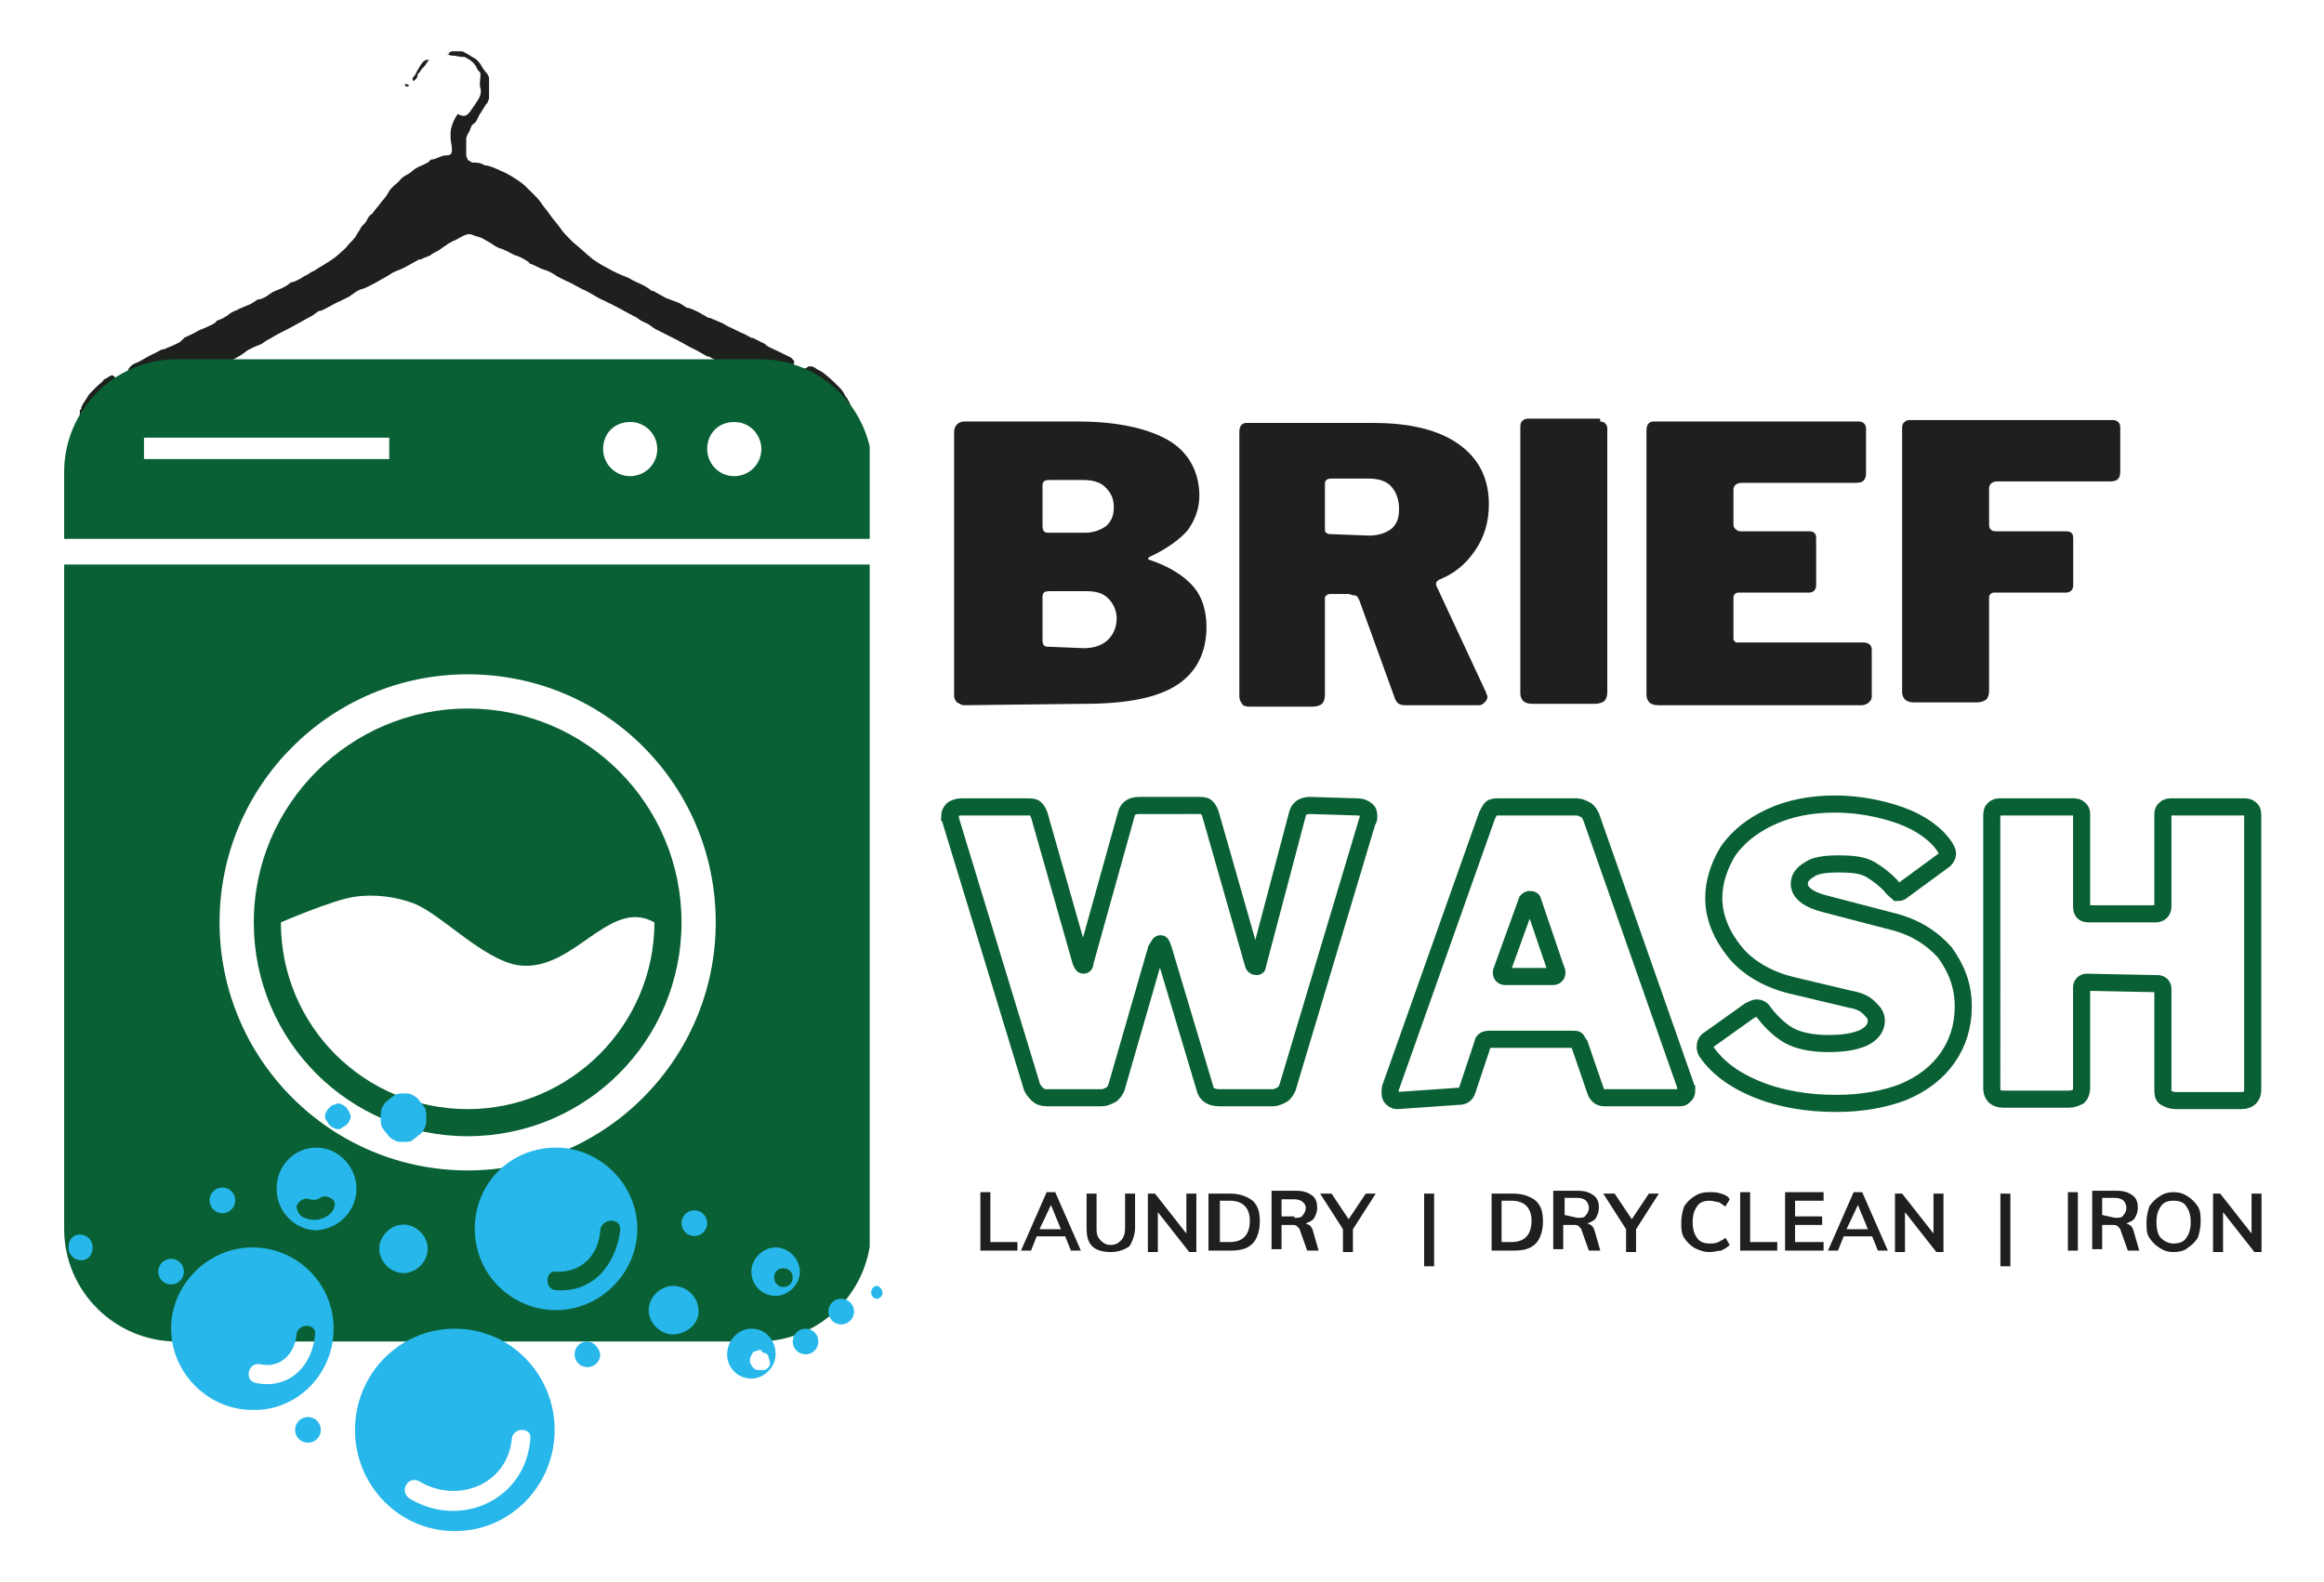
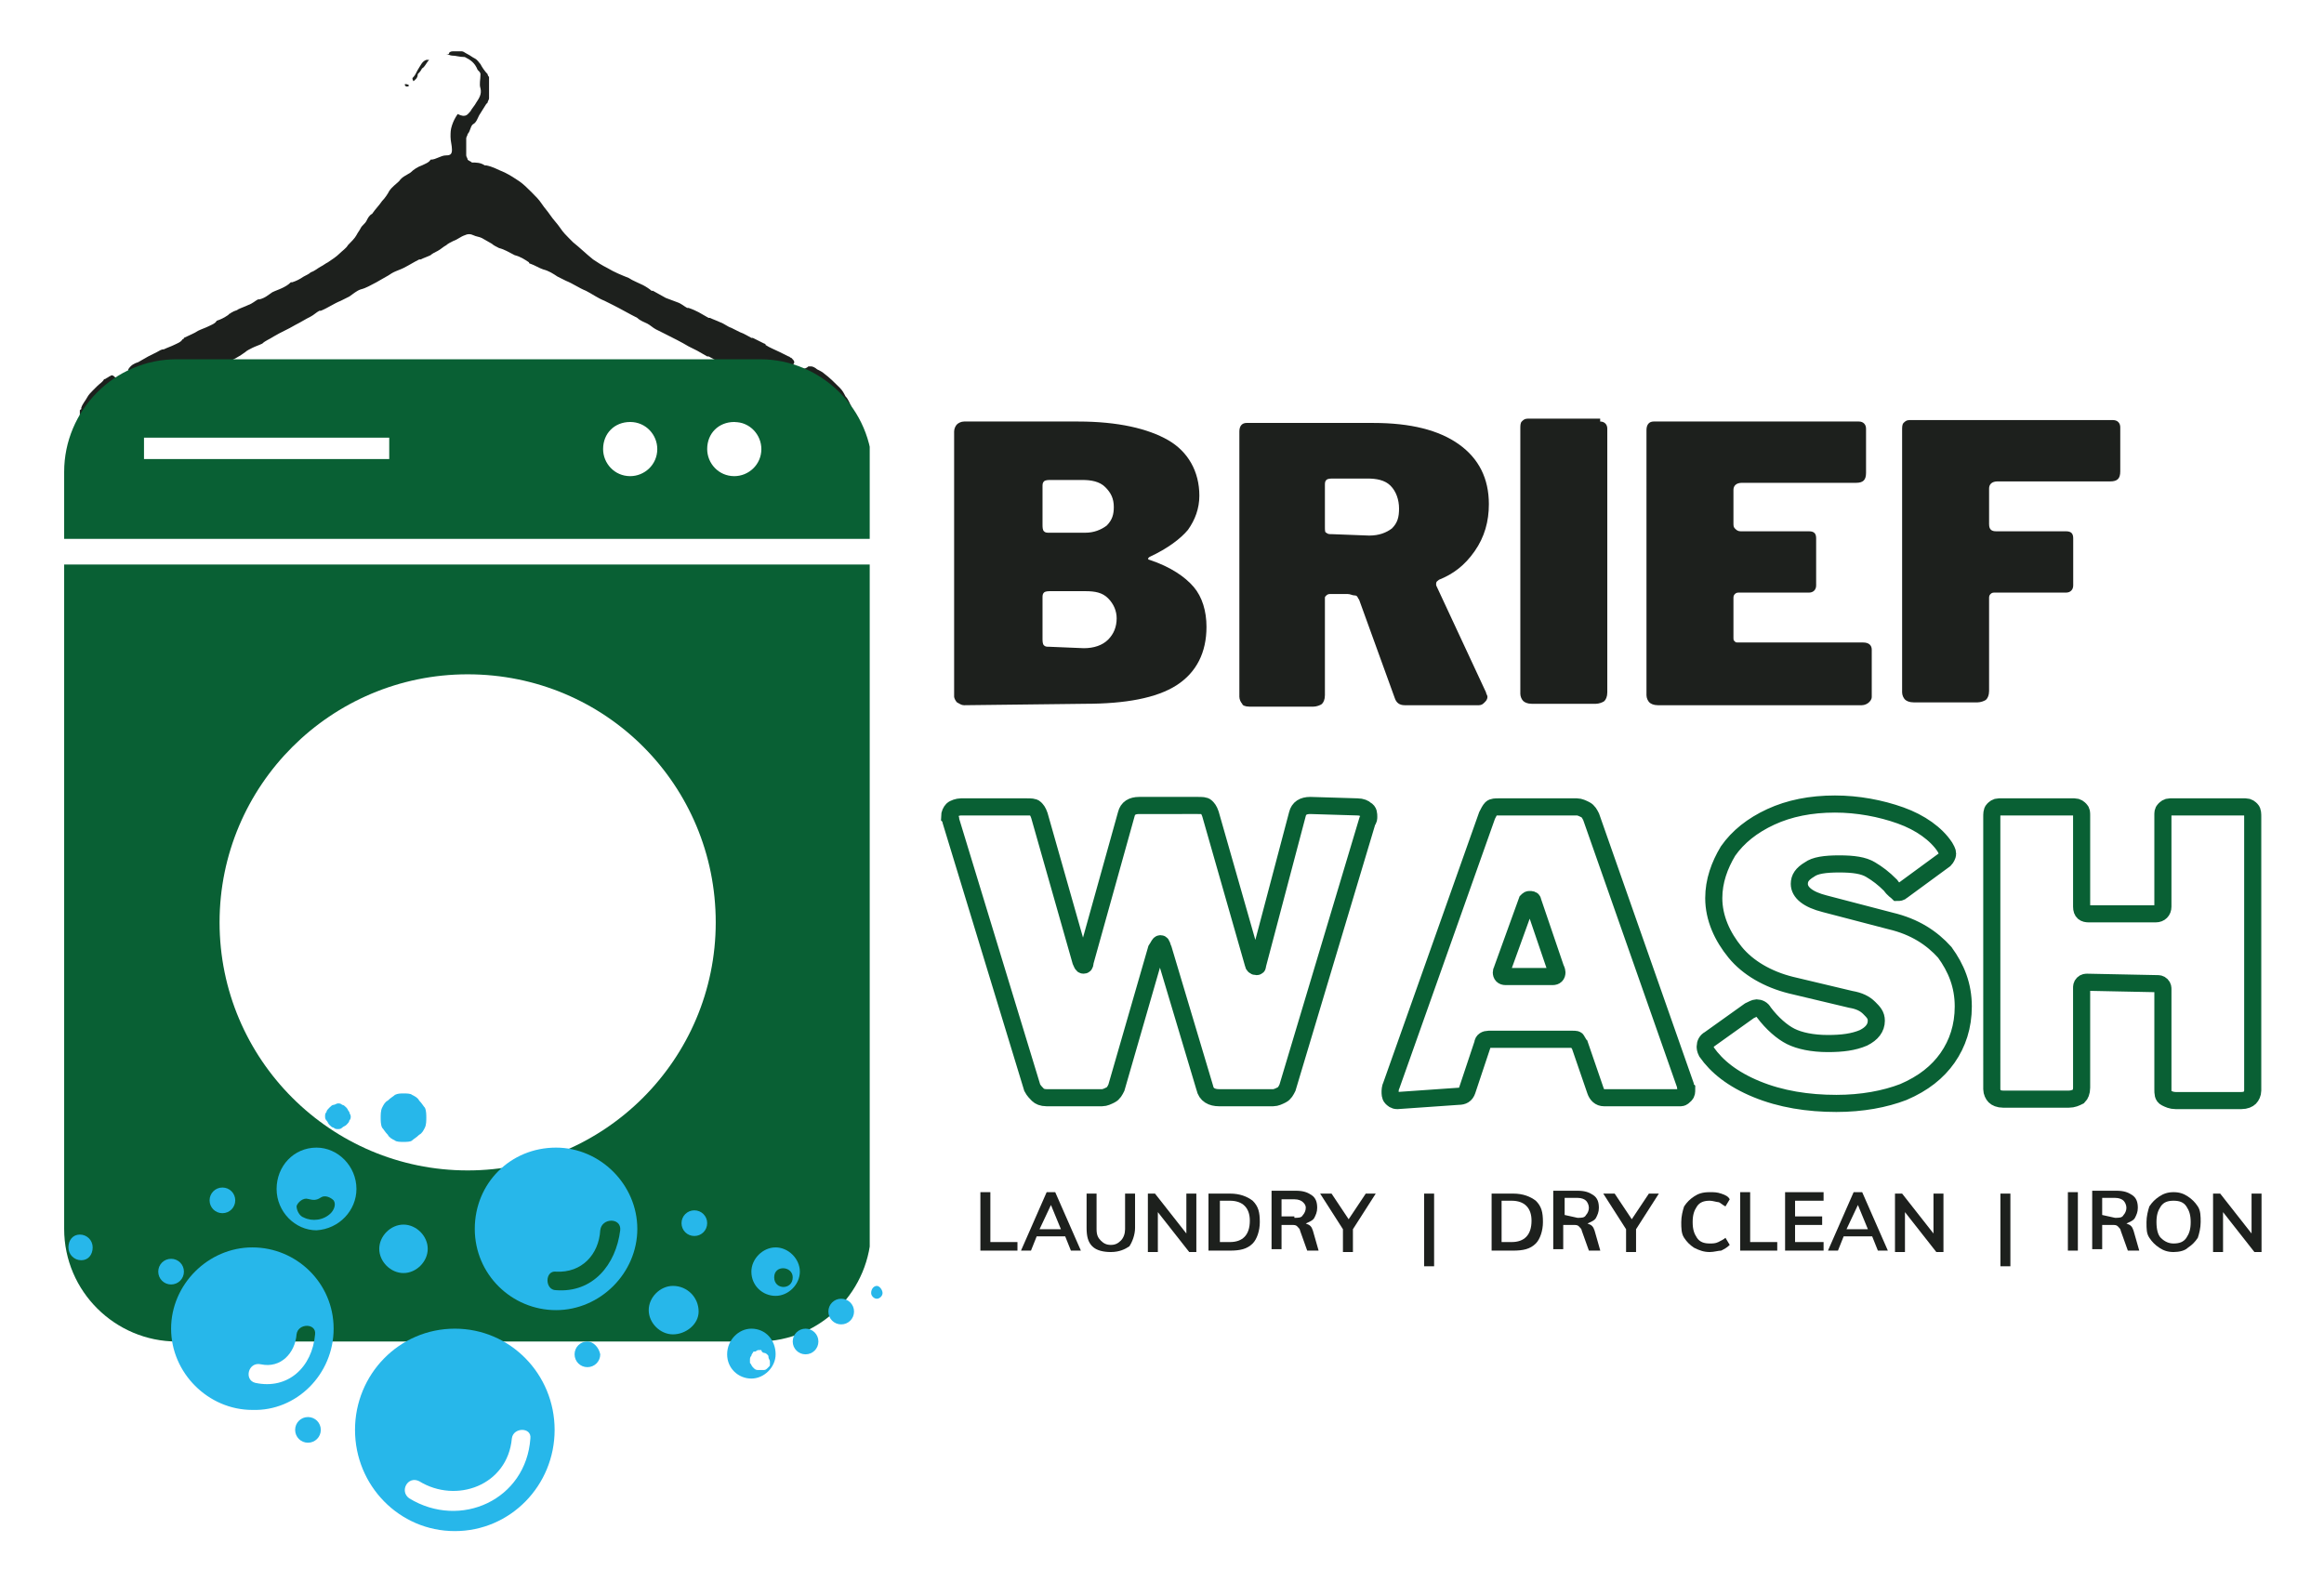
<svg xmlns="http://www.w3.org/2000/svg" xmlns:xlink="http://www.w3.org/1999/xlink" version="1.1" id="Layer_1" x="0px" y="0px" viewBox="0 0 163 111" style="enable-background:new 0 0 163 111;" xml:space="preserve">
  <style type="text/css">
	.st0{fill:none;stroke:#096034;stroke-width:1.2;stroke-miterlimit:4.727;}
	.st1{fill:#1D201D;}
	.st2{clip-path:url(#SVGID_2_);}
	.st3{clip-path:url(#SVGID_4_);}
	.st4{fill-rule:evenodd;clip-rule:evenodd;fill:#096034;}
	.st5{clip-path:url(#SVGID_6_);}
	.st6{fill:#27B7EA;}
	.st7{clip-path:url(#SVGID_8_);}
	.st8{clip-path:url(#SVGID_10_);}
	.st9{clip-path:url(#SVGID_12_);}
	.st10{clip-path:url(#SVGID_14_);}
</style>
  <path class="st0" d="M95.2,56.6c0.3,0,0.5,0.1,0.6,0.2c0.2,0.1,0.2,0.3,0.2,0.5c0,0.1,0,0.2-0.1,0.3l-5.6,18.7  c-0.1,0.2-0.2,0.4-0.4,0.5c-0.2,0.1-0.4,0.2-0.6,0.2h-3.8c-0.5,0-0.9-0.2-1-0.7l-2.9-9.7c-0.1-0.2-0.1-0.4-0.2-0.4  c-0.1,0-0.1,0.1-0.3,0.4l-2.8,9.7c-0.1,0.2-0.2,0.4-0.4,0.5c-0.2,0.1-0.4,0.2-0.6,0.2h-3.9c-0.3,0-0.5-0.1-0.6-0.2  c-0.1-0.1-0.3-0.3-0.4-0.5l-5.7-18.7c0-0.2-0.1-0.3-0.1-0.3c0-0.2,0.1-0.4,0.2-0.5s0.4-0.2,0.6-0.2h4.6c0.3,0,0.5,0,0.6,0.1  s0.2,0.2,0.3,0.5l2.9,10.2c0.1,0.2,0.1,0.3,0.2,0.3s0.1-0.1,0.1-0.2l2.9-10.4c0.1-0.4,0.4-0.6,0.9-0.6H84c0.3,0,0.5,0,0.6,0.1  c0.1,0.1,0.2,0.2,0.3,0.5l3,10.5c0,0.1,0.1,0.2,0.2,0.2c0.1,0,0.1,0,0.1-0.1l2.8-10.6c0.1-0.4,0.4-0.6,0.9-0.6L95.2,56.6L95.2,56.6z   M98,77.2c-0.2,0-0.3-0.1-0.4-0.2c-0.1-0.1-0.1-0.3-0.1-0.4c0-0.1,0-0.3,0.1-0.5l6.7-18.9c0.1-0.2,0.2-0.4,0.3-0.5  c0.1-0.1,0.3-0.1,0.5-0.1h5.5c0.2,0,0.4,0.1,0.6,0.2c0.2,0.1,0.3,0.3,0.4,0.5l6.6,18.8c0,0.2,0.1,0.3,0.1,0.3c0,0.2,0,0.3-0.1,0.4  c-0.1,0.1-0.2,0.2-0.3,0.2h-5.4c-0.3,0-0.5-0.2-0.6-0.5l-1.1-3.2c-0.1-0.1-0.1-0.2-0.2-0.3c0-0.1-0.1-0.1-0.3-0.1h-5.9  c-0.2,0-0.4,0.1-0.4,0.3l-1.1,3.3c-0.1,0.3-0.3,0.4-0.6,0.4L98,77.2L98,77.2z M108.9,68.5c0.2,0,0.3-0.1,0.3-0.3c0,0,0-0.1-0.1-0.3  l-1.6-4.7c0-0.1-0.1-0.1-0.2-0.1c-0.1,0-0.1,0-0.2,0.1l-1.7,4.7c0,0.1-0.1,0.2-0.1,0.3c0,0.2,0.1,0.3,0.3,0.3L108.9,68.5L108.9,68.5  z M132.6,62.1c-0.5-0.5-0.9-0.8-1.4-1.1c-0.5-0.3-1.2-0.4-2.2-0.4c-1,0-1.7,0.1-2.1,0.4c-0.5,0.3-0.7,0.6-0.7,1  c0,0.6,0.6,1.1,1.8,1.4l4.6,1.2c1.7,0.4,2.9,1.2,3.8,2.2c0.8,1.1,1.3,2.3,1.3,3.8c0,1.4-0.4,2.6-1.1,3.6c-0.7,1-1.7,1.8-3.1,2.4  c-1.3,0.5-2.9,0.8-4.7,0.8c-2,0-3.9-0.3-5.6-1c-1.7-0.7-2.8-1.6-3.5-2.6c-0.1-0.2-0.1-0.3-0.1-0.4c0-0.2,0.1-0.4,0.3-0.5l2.8-2  c0.2-0.1,0.4-0.2,0.5-0.2c0.2,0,0.4,0.1,0.5,0.3c0.6,0.8,1.3,1.4,1.9,1.7c0.6,0.3,1.5,0.5,2.6,0.5c1,0,1.8-0.1,2.5-0.4  c0.6-0.3,0.9-0.7,0.9-1.2c0-0.4-0.2-0.6-0.5-0.9c-0.3-0.3-0.7-0.5-1.3-0.6l-4.2-1c-1.6-0.4-3-1.2-3.9-2.3s-1.5-2.4-1.5-3.8  c0-1.2,0.4-2.3,1-3.3c0.7-1,1.7-1.8,3-2.4c1.3-0.6,2.8-0.9,4.5-0.9c1.6,0,3.2,0.3,4.6,0.8c1.4,0.5,2.5,1.3,3.1,2.2  c0.1,0.2,0.2,0.3,0.2,0.5c0,0.1-0.1,0.3-0.2,0.4l-3,2.2c-0.1,0.1-0.2,0.1-0.3,0.1C133,62.5,132.8,62.4,132.6,62.1z M146.4,68.9  c-0.1,0-0.2,0-0.3,0.1c-0.1,0.1-0.1,0.2-0.1,0.3v7c0,0.3-0.1,0.5-0.2,0.6c-0.2,0.1-0.4,0.2-0.7,0.2h-4.6c-0.3,0-0.5-0.1-0.6-0.2  c-0.1-0.1-0.2-0.3-0.2-0.5V57.3c0-0.2,0-0.4,0.1-0.5s0.2-0.2,0.4-0.2h5.3c0.2,0,0.3,0.1,0.4,0.2c0.1,0.1,0.1,0.2,0.1,0.4v6.4  c0,0.4,0.2,0.5,0.5,0.5h4.7c0.3,0,0.5-0.2,0.5-0.5v-6.4c0-0.2,0-0.3,0.1-0.4c0.1-0.1,0.2-0.2,0.4-0.2h5.3c0.2,0,0.3,0.1,0.4,0.2  c0.1,0.1,0.1,0.3,0.1,0.5v19.2c0,0.2-0.1,0.4-0.2,0.5c-0.1,0.1-0.3,0.2-0.6,0.2h-4.6c-0.3,0-0.5-0.1-0.7-0.2  c-0.2-0.1-0.2-0.3-0.2-0.6v-7c0-0.1,0-0.2-0.1-0.3c-0.1-0.1-0.2-0.1-0.3-0.1L146.4,68.9L146.4,68.9z" />
  <g>
    <g transform="translate(161.52, 176.768)">
      <g>
        <path class="st1" d="M-93.9-127.3c-0.2,0-0.3-0.1-0.5-0.2c-0.1-0.1-0.2-0.3-0.2-0.4v-18.6c0-0.2,0.1-0.4,0.2-0.5s0.3-0.2,0.5-0.2     h8c2.8,0,4.9,0.5,6.3,1.3s2.2,2.2,2.2,3.9c0,0.9-0.3,1.7-0.8,2.4c-0.5,0.6-1.4,1.3-2.7,1.9c0,0-0.1,0.1-0.1,0.1     c0,0,0,0.1,0.1,0.1c1.5,0.5,2.5,1.2,3.1,1.9c0.6,0.7,0.9,1.7,0.9,2.8c0,1.8-0.7,3.2-2.1,4.1c-1.4,0.9-3.6,1.3-6.4,1.3     L-93.9-127.3L-93.9-127.3z M-85.4-139.4c0.6,0,1.1-0.2,1.5-0.5c0.4-0.4,0.5-0.8,0.5-1.3c0-0.6-0.2-1-0.6-1.4     c-0.4-0.4-1-0.5-1.6-0.5h-2.2c-0.2,0-0.4,0-0.5,0.1c-0.1,0.1-0.1,0.2-0.1,0.4v2.6c0,0.2,0,0.4,0.1,0.5c0.1,0.1,0.2,0.1,0.4,0.1     L-85.4-139.4L-85.4-139.4z M-85.5-131.3c0.7,0,1.3-0.2,1.7-0.6c0.4-0.4,0.6-0.9,0.6-1.5c0-0.5-0.2-1-0.6-1.4     c-0.4-0.4-0.9-0.5-1.6-0.5h-2.4c-0.2,0-0.4,0-0.5,0.1s-0.1,0.2-0.1,0.4v2.8c0,0.2,0,0.4,0.1,0.5c0.1,0.1,0.2,0.1,0.4,0.1     L-85.5-131.3L-85.5-131.3z" />
      </g>
    </g>
  </g>
  <g>
    <g transform="translate(197.126, 176.768)">
      <g>
        <path class="st1" d="M-92.9-128.2c0,0.1,0.1,0.2,0.1,0.3c0,0.2-0.1,0.3-0.2,0.4c-0.1,0.1-0.2,0.2-0.4,0.2h-5.2     c-0.4,0-0.6-0.2-0.7-0.5l-2.5-6.9c-0.1-0.1-0.1-0.3-0.3-0.3s-0.3-0.1-0.5-0.1h-1.2c-0.1,0-0.2,0-0.3,0.1s-0.1,0.1-0.1,0.2v6.8     c0,0.3-0.1,0.5-0.2,0.6c-0.1,0.1-0.4,0.2-0.6,0.2h-4.5c-0.3,0-0.5-0.1-0.5-0.2c-0.1-0.1-0.2-0.3-0.2-0.5v-18.6     c0-0.4,0.2-0.6,0.5-0.6h8.9c2.6,0,4.6,0.5,6,1.5c1.4,1,2.1,2.4,2.1,4.2c0,1.2-0.3,2.3-1,3.3s-1.5,1.6-2.5,2     c-0.1,0.1-0.2,0.1-0.2,0.3c0,0.1,0,0.1,0.1,0.3L-92.9-128.2z M-101.1-139.2c0.7,0,1.2-0.2,1.6-0.5c0.4-0.4,0.5-0.8,0.5-1.4     c0-0.6-0.2-1.2-0.6-1.6c-0.4-0.4-1-0.5-1.6-0.5h-2.4c-0.2,0-0.4,0-0.5,0.1c-0.1,0.1-0.1,0.2-0.1,0.4v2.9c0,0.2,0,0.4,0.1,0.4     c0.1,0.1,0.2,0.1,0.4,0.1L-101.1-139.2L-101.1-139.2z" />
      </g>
    </g>
  </g>
  <g>
    <g transform="translate(232.732, 176.768)">
      <g>
        <path class="st1" d="M-120.5-147.2c0.3,0,0.5,0.2,0.5,0.5v18.5c0,0.3-0.1,0.5-0.2,0.6c-0.1,0.1-0.4,0.2-0.6,0.2h-4.5     c-0.3,0-0.5-0.1-0.6-0.2c-0.1-0.1-0.2-0.3-0.2-0.5v-18.6c0-0.2,0-0.4,0.1-0.5c0.1-0.1,0.2-0.2,0.4-0.2H-120.5z" />
      </g>
    </g>
  </g>
  <g>
    <g transform="translate(248.68, 176.768)">
      <g>
        <path class="st1" d="M-133.2-146.6c0-0.4,0.2-0.6,0.5-0.6h14.4c0.3,0,0.5,0.2,0.5,0.5l0,3.1c0,0.5-0.2,0.7-0.7,0.7h-8     c-0.4,0-0.6,0.2-0.6,0.5v2.3c0,0.2,0,0.3,0.1,0.4c0.1,0.1,0.2,0.2,0.4,0.2h4.8c0.4,0,0.5,0.2,0.5,0.5v3.3c0,0.3-0.2,0.5-0.5,0.5     h-4.9c-0.1,0-0.2,0-0.3,0.1c-0.1,0.1-0.1,0.2-0.1,0.3v2.7c0,0.2,0,0.3,0.1,0.3c0,0.1,0.1,0.1,0.3,0.1h8.7c0.4,0,0.6,0.2,0.6,0.5     v3.3c0,0.2-0.1,0.3-0.2,0.4c-0.1,0.1-0.3,0.2-0.5,0.2h-14.3c-0.3,0-0.5-0.1-0.6-0.2c-0.1-0.1-0.2-0.3-0.2-0.5L-133.2-146.6     L-133.2-146.6z" />
      </g>
    </g>
  </g>
  <g>
    <g transform="translate(281.01, 176.768)">
      <g>
        <path class="st1" d="M-147.6-146.6c0-0.2,0-0.4,0.1-0.5s0.2-0.2,0.4-0.2h14.3c0.3,0,0.5,0.2,0.5,0.5l0,3.1c0,0.5-0.2,0.7-0.7,0.7     h-7.9c-0.4,0-0.6,0.2-0.6,0.5v2.5c0,0.4,0.2,0.5,0.5,0.5h4.9c0.4,0,0.5,0.2,0.5,0.5v3.3c0,0.3-0.2,0.5-0.5,0.5h-5     c-0.1,0-0.2,0-0.3,0.1c-0.1,0.1-0.1,0.2-0.1,0.3v6.5c0,0.3-0.1,0.5-0.2,0.6c-0.1,0.1-0.4,0.2-0.6,0.2h-4.5     c-0.3,0-0.5-0.1-0.6-0.2c-0.1-0.1-0.2-0.3-0.2-0.5V-146.6z" />
      </g>
    </g>
  </g>
  <g>
    <g transform="translate(166.362, 245.725)">
      <g>
        <path class="st1" d="M-97.6-158v-4.1h0.7v3.5h1.9v0.6H-97.6z" />
      </g>
    </g>
  </g>
  <g>
    <g transform="translate(172.111, 245.725)">
      <g>
        <path class="st1" d="M-97-158l-0.4-1h-2l-0.4,1h-0.7l1.8-4.1h0.6l1.8,4.1H-97z M-99.2-159.5h1.5l-0.7-1.7L-99.2-159.5z" />
      </g>
    </g>
  </g>
  <g>
    <g transform="translate(179.811, 245.725)">
      <g>
        <path class="st1" d="M-101.9-157.9c-0.5,0-1-0.1-1.3-0.4c-0.3-0.3-0.4-0.7-0.4-1.3v-2.4h0.7v2.5c0,0.4,0.1,0.6,0.3,0.8     c0.2,0.2,0.4,0.3,0.7,0.3c0.3,0,0.5-0.1,0.7-0.3c0.2-0.2,0.3-0.5,0.3-0.8v-2.5h0.7v2.4c0,0.5-0.2,1-0.4,1.3     C-100.9-158.1-101.3-157.9-101.9-157.9z" />
      </g>
    </g>
  </g>
  <g>
    <g transform="translate(187.409, 245.725)">
      <g>
        <path class="st1" d="M-104.2-162h0.7v4.1h-0.5l-2.2-2.8v2.8h-0.7v-4.1h0.5l2.2,2.8C-104.2-159.2-104.2-162-104.2-162z" />
      </g>
    </g>
  </g>
  <g>
    <g transform="translate(195.16, 245.725)">
      <g>
        <path class="st1" d="M-110.4-162h1.5c0.7,0,1.2,0.2,1.6,0.5c0.4,0.4,0.5,0.8,0.5,1.5c0,0.6-0.2,1.2-0.5,1.5     c-0.4,0.4-0.9,0.5-1.6,0.5h-1.5V-162z M-108.9-158.6c0.9,0,1.4-0.5,1.4-1.5c0-0.9-0.5-1.4-1.4-1.4h-0.7v2.9H-108.9z" />
      </g>
    </g>
  </g>
  <g>
    <g transform="translate(202.984, 245.725)">
      <g>
        <path class="st1" d="M-110.5-158h-0.8l-0.5-1.4c0-0.1-0.1-0.2-0.2-0.3c-0.1-0.1-0.2-0.1-0.4-0.1h-0.7v1.7h-0.7v-4.1h1.7     c0.5,0,0.8,0.1,1.1,0.3s0.4,0.5,0.4,0.9c0,0.3-0.1,0.5-0.2,0.7c-0.1,0.2-0.4,0.3-0.6,0.4c0.3,0.1,0.4,0.2,0.5,0.5L-110.5-158z      M-112.2-160.3c0.3,0,0.5,0,0.6-0.2c0.1-0.1,0.2-0.3,0.2-0.5s-0.1-0.3-0.2-0.4c-0.1-0.1-0.3-0.2-0.6-0.2h-0.9v1.2H-112.2z" />
      </g>
    </g>
  </g>
  <g>
    <g transform="translate(210.191, 245.725)">
      <g>
        <path class="st1" d="M-113.7-162l-1.6,2.5v1.6h-0.7v-1.6l-1.6-2.5h0.8l1.2,1.8l1.2-1.8H-113.7z" />
      </g>
    </g>
  </g>
  <g>
    <g transform="translate(222.285, 245.725)">
      <g>
        <path class="st1" d="M-122.4-156.9v-5.1h0.7v5.1C-121.7-156.9-122.4-156.9-122.4-156.9z" />
      </g>
    </g>
  </g>
  <g>
    <g transform="translate(230.818, 245.725)">
      <g>
        <path class="st1" d="M-126.2-162h1.5c0.7,0,1.2,0.2,1.6,0.5c0.4,0.4,0.5,0.8,0.5,1.5c0,0.6-0.2,1.2-0.5,1.5     c-0.4,0.4-0.9,0.5-1.6,0.5h-1.5V-162z M-124.8-158.6c0.9,0,1.4-0.5,1.4-1.5c0-0.9-0.5-1.4-1.4-1.4h-0.7v2.9H-124.8z" />
      </g>
    </g>
  </g>
  <g>
    <g transform="translate(238.641, 245.725)">
      <g>
        <path class="st1" d="M-126.4-158h-0.8l-0.5-1.4c0-0.1-0.1-0.2-0.2-0.3c-0.1-0.1-0.2-0.1-0.4-0.1h-0.7v1.7h-0.7v-4.1h1.7     c0.5,0,0.8,0.1,1.1,0.3c0.3,0.2,0.4,0.5,0.4,0.9c0,0.3-0.1,0.5-0.2,0.7c-0.1,0.2-0.4,0.3-0.6,0.4c0.3,0.1,0.4,0.2,0.5,0.5     L-126.4-158z M-128-160.3c0.3,0,0.5,0,0.6-0.2c0.1-0.1,0.2-0.3,0.2-0.5s-0.1-0.4-0.2-0.5c-0.1-0.1-0.3-0.2-0.6-0.2h-0.9v1.2     L-128-160.3L-128-160.3z" />
      </g>
    </g>
  </g>
  <g>
    <g transform="translate(245.849, 245.725)">
      <g>
        <path class="st1" d="M-129.5-162l-1.6,2.5v1.6h-0.7v-1.6l-1.6-2.5h0.8l1.2,1.8l1.2-1.8H-129.5z" />
      </g>
    </g>
  </g>
  <g>
    <g transform="translate(255.119, 245.725)">
      <g>
        <path class="st1" d="M-135.2-157.9c-0.4,0-0.7-0.1-1.1-0.3c-0.3-0.2-0.5-0.4-0.7-0.7c-0.2-0.3-0.2-0.7-0.2-1.1     c0-0.4,0.1-0.8,0.2-1.1c0.2-0.3,0.4-0.5,0.7-0.7c0.3-0.2,0.6-0.3,1.1-0.3c0.3,0,0.5,0,0.8,0.1c0.3,0.1,0.5,0.2,0.6,0.4l-0.3,0.5     c-0.2-0.1-0.4-0.3-0.5-0.3s-0.4-0.1-0.6-0.1c-0.4,0-0.7,0.1-0.9,0.4c-0.2,0.3-0.3,0.6-0.3,1.1c0,0.5,0.1,0.8,0.3,1.1     c0.2,0.3,0.5,0.4,0.9,0.4c0.2,0,0.4,0,0.6-0.1s0.4-0.2,0.5-0.3l0.3,0.5c-0.2,0.2-0.4,0.3-0.6,0.4     C-134.6-158-134.9-157.9-135.2-157.9z" />
      </g>
    </g>
  </g>
  <g>
    <g transform="translate(262.152, 245.725)">
      <g>
        <path class="st1" d="M-140.1-158v-4.1h0.7v3.5h1.9v0.6H-140.1z" />
      </g>
    </g>
  </g>
  <g>
    <g transform="translate(267.902, 245.725)">
      <g>
        <path class="st1" d="M-142.7-158v-4.1h2.7v0.6h-2v1.1h1.9v0.6h-1.9v1.2h2v0.6L-142.7-158L-142.7-158z" />
      </g>
    </g>
  </g>
  <g>
    <g transform="translate(274.01, 245.725)">
      <g>
        <path class="st1" d="M-142.3-158l-0.4-1h-2l-0.4,1h-0.7l1.8-4.1h0.6l1.8,4.1H-142.3z M-144.5-159.5h1.5l-0.7-1.7L-144.5-159.5z" />
      </g>
    </g>
  </g>
  <g>
    <g transform="translate(281.71, 245.725)">
      <g>
        <path class="st1" d="M-146.1-162h0.7v4.1h-0.5l-2.2-2.8v2.8h-0.7v-4.1h0.5l2.2,2.8V-162L-146.1-162z" />
      </g>
    </g>
  </g>
  <g>
    <g transform="translate(295.104, 245.725)">
      <g>
        <path class="st1" d="M-154.8-156.9v-5.1h0.7v5.1C-154.1-156.9-154.8-156.9-154.8-156.9z" />
      </g>
    </g>
  </g>
  <g>
    <g transform="translate(303.637, 245.725)">
      <g>
        <path class="st1" d="M-158.6-158v-4.1h0.7v4.1H-158.6z" />
      </g>
    </g>
  </g>
  <g>
    <g transform="translate(306.542, 245.725)">
      <g>
        <path class="st1" d="M-156.5-158h-0.8l-0.5-1.4c0-0.1-0.1-0.2-0.2-0.3c-0.1-0.1-0.2-0.1-0.4-0.1h-0.7v1.7h-0.7v-4.1h1.7     c0.5,0,0.8,0.1,1.1,0.3s0.4,0.5,0.4,0.9c0,0.3-0.1,0.5-0.2,0.7c-0.1,0.2-0.4,0.3-0.6,0.4c0.3,0.1,0.4,0.2,0.5,0.5L-156.5-158z      M-158.2-160.3c0.3,0,0.5,0,0.6-0.2c0.1-0.1,0.2-0.3,0.2-0.5s-0.1-0.4-0.2-0.5c-0.1-0.1-0.3-0.2-0.6-0.2h-0.9v1.2L-158.2-160.3     L-158.2-160.3z" />
      </g>
    </g>
  </g>
  <g>
    <g transform="translate(313.75, 245.725)">
      <g>
        <path class="st1" d="M-161.3-157.9c-0.4,0-0.7-0.1-1-0.3c-0.3-0.2-0.5-0.4-0.7-0.7c-0.2-0.3-0.2-0.6-0.2-1.1     c0-0.4,0.1-0.8,0.2-1.1c0.2-0.3,0.4-0.5,0.7-0.7c0.3-0.2,0.6-0.3,1-0.3c0.4,0,0.7,0.1,1,0.3s0.5,0.4,0.7,0.7     c0.2,0.3,0.2,0.7,0.2,1.1c0,0.4-0.1,0.8-0.2,1.1c-0.2,0.3-0.4,0.5-0.7,0.7C-160.5-158-160.9-157.9-161.3-157.9z M-161.3-158.5     c0.4,0,0.7-0.1,0.9-0.4s0.3-0.6,0.3-1.1c0-0.5-0.1-0.8-0.3-1.1c-0.2-0.3-0.5-0.4-0.9-0.4c-0.4,0-0.7,0.1-0.9,0.4     s-0.3,0.6-0.3,1.1c0,0.5,0.1,0.9,0.3,1.1C-161.9-158.6-161.6-158.5-161.3-158.5z" />
      </g>
    </g>
  </g>
  <g>
    <g transform="translate(321.819, 245.725)">
      <g>
-         <path class="st1" d="M-163.9-162h0.7v4.1h-0.5l-2.2-2.8v2.8h-0.7v-4.1h0.5l2.2,2.8V-162z" />
+         <path class="st1" d="M-163.9-162h0.7v4.1h-0.5l-2.2-2.8v2.8h-0.7v-4.1h0.5l2.2,2.8V-162" />
      </g>
    </g>
  </g>
  <g>
    <g>
      <defs>
        <rect id="SVGID_1_" x="5.6" y="3.6" width="54.4" height="26.9" />
      </defs>
      <clipPath id="SVGID_2_">
        <use xlink:href="#SVGID_1_" style="overflow:visible;" />
      </clipPath>
      <g class="st2">
        <path class="st1" d="M31.5,3.7c0.1-0.1,0.2-0.1,0.3-0.1c0.2,0,0.4,0,0.6,0c0.1,0,0.2,0.1,0.4,0.2c0.2,0.1,0.3,0.2,0.5,0.3     c0.2,0.1,0.3,0.3,0.4,0.4C33.8,4.7,34,5,34.2,5.2c0,0,0,0.1,0.1,0.2c0,0.5,0,1,0,1.5c0,0.1-0.1,0.2-0.1,0.3c0,0-0.1,0.1-0.1,0.1     c-0.2,0.3-0.3,0.5-0.5,0.8c-0.1,0.2-0.2,0.5-0.4,0.6C33,8.8,33,9.2,32.8,9.4c0,0.1-0.1,0.2-0.1,0.3c0,0.4,0,0.8,0,1.2     c0,0.1,0.1,0.2,0.1,0.3c0.1,0.1,0.2,0.1,0.3,0.2c0.3,0,0.6,0,0.9,0.2c0,0,0,0,0.1,0c0.5,0.1,0.8,0.3,1.3,0.5     c0.4,0.2,0.7,0.4,1,0.6s0.6,0.5,0.9,0.8c0.3,0.3,0.5,0.5,0.7,0.8c0.2,0.3,0.4,0.5,0.6,0.8c0.2,0.3,0.5,0.6,0.7,0.9     c0.2,0.3,0.4,0.5,0.6,0.7c0.1,0.1,0.2,0.2,0.3,0.3c0.5,0.4,0.9,0.8,1.4,1.2c0.3,0.2,0.6,0.4,1,0.6c0.5,0.3,1,0.5,1.5,0.7     c0.3,0.2,0.6,0.3,1,0.5c0.2,0.1,0.5,0.3,0.6,0.4c0,0,0.1,0,0.1,0l0.9,0.5c0,0,0,0,0,0c0.3,0.1,0.5,0.2,0.8,0.3     c0.3,0.1,0.5,0.3,0.7,0.4c0,0,0,0,0.1,0c0.3,0.1,0.5,0.2,0.7,0.3c0.2,0.1,0.5,0.3,0.7,0.4c0,0,0,0,0.1,0c0.2,0.1,0.5,0.2,0.7,0.3     c0.3,0.1,0.5,0.3,0.8,0.4c0.2,0.1,0.4,0.2,0.6,0.3c0.3,0.1,0.6,0.3,0.8,0.4c0,0,0,0,0.1,0l0.8,0.4c0,0,0.1,0,0.1,0.1     c0.3,0.2,0.6,0.3,1,0.5c0.2,0.1,0.4,0.2,0.6,0.3c0.1,0,0.1,0.1,0.2,0.1c0.2,0.2,0.3,0.3,0.1,0.5c-0.1,0.1,0.1,0.3,0.3,0.3     c0.3,0,0.6,0,0.8-0.2c0.1,0,0.1,0,0.2,0c0.1,0,0.3,0.1,0.4,0.2c0.2,0.1,0.4,0.2,0.5,0.3c0.4,0.3,0.7,0.6,1.1,1     c0.2,0.2,0.3,0.4,0.4,0.6c0.2,0.2,0.3,0.5,0.4,0.7c0.1,0.4,0.4,0.8,0.3,1.3c0,0.1,0,0.1-0.1,0.2c0,0.1-0.1,0.1-0.2,0.1     c-0.3,0.1-0.6,0-0.9-0.1c0,0-0.1-0.1-0.2-0.1c-0.4-0.1-0.8-0.2-1.3-0.2c-2,0-4-0.1-6-0.1c-2.8,0-5.7-0.1-8.6-0.1     c-0.5,0-1,0-1.5,0c-0.8,0-1.7-0.1-2.5-0.1c-0.9,0-1.7,0-2.6,0c-2.4,0-4.7,0-7.1,0c-1.4,0-2.8,0-4.2,0.1     c-3.6,0.1-7.3,0.1-10.9,0.2c-0.9,0-1.8,0.2-2.6,0.2c-1,0-2.1,0-3.1,0c-0.2,0-0.3,0-0.5,0c-0.4,0-0.7,0.2-1.1,0.4c0,0-0.1,0-0.1,0     c-0.2,0.1-0.3,0.1-0.5,0.2c-0.3,0.1-0.7-0.1-0.7-0.5c0-0.2,0.1-0.3,0.1-0.5c0-0.1,0.1-0.2,0.1-0.3c0-0.2,0-0.4,0.2-0.5     c0,0,0-0.1,0-0.1c0.1-0.3,0.3-0.5,0.4-0.7c0.1-0.2,0.3-0.4,0.4-0.5c0.1-0.1,0.2-0.2,0.3-0.3c0.2-0.2,0.4-0.3,0.5-0.5     c0.1,0,0.2-0.1,0.2-0.1c0.1,0,0.1-0.1,0.2-0.1c0.1-0.1,0.2-0.1,0.3,0c0.2,0.2,0.4,0.3,0.7,0.3c0.4,0,0.5-0.2,0.3-0.5     c0-0.1,0-0.2,0-0.3c0.2-0.3,0.4-0.4,0.7-0.5c0.2-0.1,0.5-0.3,0.7-0.4c0.2-0.1,0.4-0.2,0.6-0.3c0.2-0.1,0.3-0.2,0.5-0.2     c0.2-0.1,0.5-0.2,0.7-0.3c0.2-0.1,0.5-0.2,0.6-0.4c0,0,0.1,0,0.1-0.1c0.4-0.2,0.7-0.3,1-0.5c0.2-0.1,0.5-0.2,0.7-0.3     c0.2-0.1,0.5-0.2,0.6-0.4c0,0,0,0,0,0c0.3-0.1,0.5-0.2,0.8-0.4c0,0,0.1-0.1,0.1-0.1c0.1,0,0.1-0.1,0.2-0.1     c0.1-0.1,0.3-0.1,0.4-0.2c0.2-0.1,0.5-0.2,0.7-0.3c0.3-0.1,0.5-0.3,0.7-0.4c0,0,0.1,0,0.1,0c0.4-0.1,0.6-0.3,0.9-0.5     c0.2-0.1,0.5-0.2,0.7-0.3c0.2-0.1,0.4-0.2,0.6-0.4c0,0,0,0,0.1,0c0.3-0.1,0.5-0.2,0.8-0.4c0.2-0.1,0.4-0.2,0.5-0.3     c0.3-0.1,0.5-0.3,0.7-0.4c0.2-0.1,0.3-0.2,0.5-0.3c0.3-0.2,0.6-0.4,0.8-0.6c0.2-0.2,0.5-0.4,0.6-0.6c0.2-0.2,0.5-0.5,0.6-0.7     c0.1-0.2,0.2-0.3,0.3-0.5c0.1-0.2,0.3-0.3,0.4-0.5c0.1-0.2,0.2-0.4,0.4-0.5c0.2-0.3,0.5-0.6,0.7-0.9c0.2-0.2,0.4-0.5,0.5-0.7     c0.2-0.3,0.5-0.5,0.7-0.7c0.2-0.3,0.5-0.4,0.8-0.6c0.2-0.2,0.5-0.4,0.8-0.5c0.2-0.1,0.5-0.2,0.6-0.4c0,0,0,0,0,0     c0.4,0,0.7-0.3,1.1-0.3c0.3,0,0.4-0.1,0.4-0.4s-0.1-0.6-0.1-0.9c0-0.3,0-0.5,0.1-0.8c0.1-0.3,0.2-0.5,0.4-0.8     C32.7,8.3,32.8,8,33,7.8c0.1-0.2,0.3-0.4,0.4-0.6c0.2-0.3,0.4-0.6,0.3-1c-0.1-0.3,0-0.6,0-1c0-0.1-0.1-0.2-0.1-0.2     c0,0-0.1-0.1-0.1-0.1c-0.2-0.5-0.5-0.7-0.9-0.9C32.2,4,32,3.9,31.7,3.9c-0.1,0-0.3-0.1-0.4-0.1C31.5,3.8,31.5,3.8,31.5,3.7z      M56.3,28.6L56.3,28.6c-0.4-0.3-0.8-0.5-1.3-0.8c-0.4-0.2-0.8-0.4-1.2-0.6c-0.5-0.3-0.9-0.5-1.4-0.7c0,0-0.1,0-0.1-0.1     c-0.2-0.1-0.4-0.2-0.5-0.3c-0.7-0.4-1.4-0.7-2.1-1.1c0,0-0.1,0-0.1,0c-0.2-0.1-0.5-0.3-0.7-0.4c-0.2-0.1-0.4-0.2-0.6-0.3     c-0.5-0.3-1.1-0.6-1.7-0.9c-0.2-0.1-0.4-0.2-0.6-0.3c-0.2-0.1-0.4-0.3-0.6-0.4c-0.2-0.1-0.5-0.2-0.7-0.4     c-0.6-0.3-1.1-0.6-1.7-0.9c-0.2-0.1-0.4-0.2-0.6-0.3c-0.5-0.2-0.9-0.5-1.3-0.7c-0.5-0.2-0.9-0.5-1.4-0.7     c-0.2-0.1-0.4-0.2-0.6-0.3c-0.3-0.2-0.6-0.4-1-0.5c-0.3-0.1-0.6-0.3-0.9-0.4c0,0-0.1,0-0.1-0.1c-0.3-0.2-0.6-0.4-1-0.5     c-0.4-0.2-0.7-0.4-1.1-0.5c-0.2-0.1-0.4-0.2-0.5-0.3c-0.2-0.1-0.5-0.3-0.7-0.4c-0.2-0.1-0.4-0.1-0.6-0.2c-0.2-0.1-0.4-0.1-0.6,0     c-0.3,0.1-0.5,0.3-0.8,0.4c-0.2,0.1-0.4,0.2-0.5,0.3c-0.2,0.1-0.4,0.3-0.6,0.4c-0.2,0.1-0.4,0.2-0.5,0.3     c-0.2,0.1-0.5,0.2-0.7,0.3c0,0,0,0-0.1,0c-0.4,0.2-0.7,0.4-1.1,0.6c-0.2,0.1-0.5,0.2-0.7,0.3c-0.2,0.1-0.3,0.2-0.5,0.3     c-0.2,0.1-0.5,0.3-0.7,0.4c-0.4,0.2-0.7,0.4-1.1,0.5c-0.3,0.1-0.5,0.3-0.8,0.5c-0.2,0.1-0.4,0.2-0.6,0.3     c-0.5,0.2-0.9,0.5-1.4,0.7c0,0,0,0-0.1,0c-0.2,0.1-0.4,0.3-0.6,0.4c-0.4,0.2-0.7,0.4-1.1,0.6c-0.5,0.3-1,0.5-1.5,0.8     c-0.3,0.2-0.6,0.3-0.8,0.5c-0.2,0.1-0.5,0.2-0.7,0.3c-0.2,0.1-0.4,0.2-0.5,0.3c-0.4,0.3-0.8,0.5-1.2,0.7c0,0,0,0-0.1,0     c-0.5,0.3-0.9,0.6-1.4,0.8c-0.4,0.2-0.8,0.4-1.2,0.6c-0.4,0.2-0.7,0.4-1.1,0.6c-0.4,0.2-0.7,0.4-1.1,0.6c0,0-0.1,0-0.1,0.1     c-0.2,0.1-0.4,0.3-0.6,0.4c-0.1,0.1-0.3,0.2-0.4,0.3c0.1,0,0.1,0.1,0.2,0.1c0.2,0,0.4,0,0.5,0c0.8,0,1.6,0,2.4,0     c0.7,0,1.4-0.1,2-0.1c3.4-0.1,6.8-0.1,10.1-0.1c0.9,0,1.9-0.1,2.8-0.1c1.3,0,2.6,0,3.9,0s2.6,0.1,3.9,0.1c1.7,0,3.5,0.1,5.3,0.1     c3.3,0,6.7,0,10,0c1.6,0,3.1,0,4.7,0C56,28.7,56.1,28.7,56.3,28.6z" />
      </g>
    </g>
  </g>
  <path class="st1" d="M29,5.7c-0.1-0.2-0.1-0.2,0-0.3c0.1-0.1,0.2-0.3,0.3-0.5c0.2-0.3,0.3-0.6,0.6-0.7c0.1,0,0.1,0,0.2,0l0,0  c-0.2,0.2-0.3,0.5-0.5,0.6c-0.1,0.2-0.2,0.3-0.3,0.4C29.3,5.5,29.1,5.6,29,5.7z" />
  <path class="st1" d="M28.7,6c-0.1,0.1-0.2,0.1-0.3,0c0,0,0-0.1,0-0.1C28.5,5.9,28.6,5.9,28.7,6L28.7,6z" />
  <g>
    <g>
      <defs>
        <rect id="SVGID_3_" x="4.4" y="39" width="56.6" height="55.1" />
      </defs>
      <clipPath id="SVGID_4_">
        <use xlink:href="#SVGID_3_" style="overflow:visible;" />
      </clipPath>
      <g class="st3">
        <path class="st4" d="M61.2,39.6H4.5v46.6c0,4.4,3.6,7.9,7.9,7.9h40.8c4.4,0,7.9-3.6,7.9-7.9L61.2,39.6L61.2,39.6z M32.8,47.3     c-9.6,0-17.4,7.8-17.4,17.4s7.8,17.4,17.4,17.4s17.4-7.8,17.4-17.4S42.5,47.3,32.8,47.3z" />
      </g>
    </g>
  </g>
-   <path class="st4" d="M32.8,49.7c8.3,0,15,6.7,15,15s-6.7,15-15,15s-15-6.7-15-15S24.6,49.7,32.8,49.7z M45.9,64.7  c0,7.2-5.9,13.1-13.1,13.1S19.7,72,19.7,64.7c0,0,3.7-1.6,5.2-1.8c1.4-0.2,2.9,0,4.2,0.5c1.9,0.8,4.8,3.9,7.2,4.3  C40.2,68.3,42.7,62.9,45.9,64.7z" />
  <g>
    <g>
      <defs>
        <rect id="SVGID_5_" x="4.4" y="25.2" width="56.6" height="12.8" />
      </defs>
      <clipPath id="SVGID_6_">
        <use xlink:href="#SVGID_5_" style="overflow:visible;" />
      </clipPath>
      <g class="st5">
        <path class="st4" d="M4.5,37.8h56.7v-4.7c0-4.4-3.6-7.9-7.9-7.9H12.4c-4.4,0-7.9,3.6-7.9,7.9C4.5,33.1,4.5,37.8,4.5,37.8z      M44.2,29.6c1.1,0,1.9,0.9,1.9,1.9c0,1.1-0.9,1.9-1.9,1.9c-1.1,0-1.9-0.9-1.9-1.9C42.3,30.4,43.1,29.6,44.2,29.6z M51.5,29.6     c1.1,0,1.9,0.9,1.9,1.9c0,1.1-0.9,1.9-1.9,1.9c-1.1,0-1.9-0.9-1.9-1.9C49.6,30.4,50.4,29.6,51.5,29.6z M27.3,30.7H10.1v1.5h17.2     V30.7z" />
      </g>
    </g>
  </g>
  <path class="st6" d="M23.4,93.2c0-3.2-2.6-5.7-5.7-5.7S12,90.1,12,93.2s2.6,5.7,5.7,5.7C20.8,99,23.4,96.4,23.4,93.2z M17.9,97  c-0.8-0.2-0.5-1.5,0.4-1.3c1.4,0.3,2.4-0.8,2.5-2.1c0.1-0.8,1.4-0.8,1.3,0C21.9,95.9,20.2,97.5,17.9,97z" />
  <path class="st6" d="M33.3,86.2c0,3.2,2.6,5.7,5.7,5.7c3.1,0,5.7-2.6,5.7-5.7s-2.6-5.7-5.7-5.7C35.8,80.5,33.3,83,33.3,86.2z   M43.5,86.3c-0.3,2.4-1.9,4.4-4.5,4.2c-0.8,0-0.8-1.4,0-1.3c1.8,0.1,3-1.2,3.1-2.9C42.2,85.4,43.6,85.4,43.5,86.3z" />
  <g>
    <g>
      <defs>
        <rect id="SVGID_7_" x="24.8" y="92.9" width="14.4" height="14.5" />
      </defs>
      <clipPath id="SVGID_8_">
        <use xlink:href="#SVGID_7_" style="overflow:visible;" />
      </clipPath>
      <g class="st7">
        <path class="st6" d="M38.9,100.3c0-3.9-3.1-7.1-7-7.1s-7,3.2-7,7.1s3.1,7.1,7,7.1S38.9,104.2,38.9,100.3z M28.7,105.1     c-0.7-0.5-0.1-1.6,0.7-1.2c2.6,1.6,6.2,0.3,6.5-3c0.1-0.8,1.4-0.8,1.3,0C36.9,105.2,32.3,107.3,28.7,105.1z" />
      </g>
    </g>
  </g>
  <g>
    <g>
      <defs>
        <rect id="SVGID_9_" x="26.5" y="76.6" width="3.9" height="3.6" />
      </defs>
      <clipPath id="SVGID_10_">
        <use xlink:href="#SVGID_9_" style="overflow:visible;" />
      </clipPath>
      <g class="st8">
        <path class="st6" d="M28.3,80.1c-0.2,0-0.5,0-0.6-0.1c-0.2-0.1-0.4-0.2-0.5-0.4c-0.2-0.2-0.3-0.4-0.4-0.5     c-0.1-0.2-0.1-0.5-0.1-0.7s0-0.5,0.1-0.7s0.2-0.4,0.4-0.5c0.2-0.2,0.4-0.3,0.5-0.4c0.2-0.1,0.4-0.1,0.6-0.1c0.2,0,0.5,0,0.6,0.1     c0.2,0.1,0.4,0.2,0.5,0.4c0.2,0.2,0.3,0.4,0.4,0.5c0.1,0.2,0.1,0.5,0.1,0.7s0,0.5-0.1,0.7c-0.1,0.2-0.2,0.4-0.4,0.5     c-0.2,0.2-0.4,0.3-0.5,0.4S28.5,80.1,28.3,80.1z" />
      </g>
    </g>
  </g>
  <path class="st6" d="M25,83.4c0-1.6-1.3-2.9-2.8-2.9c-1.6,0-2.8,1.3-2.8,2.9s1.3,2.9,2.8,2.9C23.8,86.2,25,84.9,25,83.4z M21.3,85.4  c-0.3-0.1-0.5-0.5-0.5-0.8c0.1-0.3,0.5-0.6,0.8-0.5c0.4,0.1,0.6,0.1,0.9-0.1c0.3-0.2,0.7,0,0.9,0.2c0.2,0.3,0,0.7-0.2,0.9  C22.7,85.6,21.9,85.7,21.3,85.4z" />
  <path class="st6" d="M58.1,92c0,0.5,0.4,0.9,0.9,0.9s0.9-0.4,0.9-0.9s-0.4-0.9-0.9-0.9S58.1,91.5,58.1,92z" />
  <path class="st6" d="M47.8,85.8c0,0.5,0.4,0.9,0.9,0.9s0.9-0.4,0.9-0.9s-0.4-0.9-0.9-0.9S47.8,85.3,47.8,85.8z" />
  <path class="st6" d="M23.7,79.2c-0.1,0-0.2,0-0.3-0.1c-0.1,0-0.2-0.1-0.3-0.2c-0.1-0.1-0.1-0.2-0.2-0.3c-0.1-0.1-0.1-0.2-0.1-0.3  c0-0.1,0-0.2,0.1-0.3c0-0.1,0.1-0.2,0.2-0.3c0.1-0.1,0.2-0.2,0.3-0.2c0.1,0,0.2-0.1,0.3-0.1c0.1,0,0.2,0,0.3,0.1  c0.1,0,0.2,0.1,0.3,0.2c0.1,0.1,0.1,0.2,0.2,0.3c0,0.1,0.1,0.2,0.1,0.3c0,0.1,0,0.2-0.1,0.3c0,0.1-0.1,0.2-0.2,0.3  c-0.1,0.1-0.2,0.1-0.3,0.2C23.9,79.2,23.8,79.2,23.7,79.2z" />
  <path class="st6" d="M16.5,84.2c0-0.5-0.4-0.9-0.9-0.9s-0.9,0.4-0.9,0.9s0.4,0.9,0.9,0.9C16.1,85.1,16.5,84.7,16.5,84.2z" />
  <g>
    <g>
      <defs>
        <rect id="SVGID_11_" x="4.8" y="86.2" width="2.3" height="2.2" />
      </defs>
      <clipPath id="SVGID_12_">
        <use xlink:href="#SVGID_11_" style="overflow:visible;" />
      </clipPath>
      <g class="st9">
        <path class="st6" d="M6.5,87.5c0-0.5-0.4-0.9-0.9-0.9S4.8,87,4.8,87.5s0.4,0.9,0.9,0.9S6.5,88,6.5,87.5z" />
      </g>
    </g>
  </g>
  <path class="st6" d="M55.6,94.1c0,0.5,0.4,0.9,0.9,0.9s0.9-0.4,0.9-0.9s-0.4-0.9-0.9-0.9C56,93.2,55.6,93.6,55.6,94.1z" />
  <path class="st6" d="M41.2,94.1c-0.5,0-0.9,0.4-0.9,0.9s0.4,0.9,0.9,0.9c0.5,0,0.9-0.4,0.9-0.9C42,94.5,41.6,94.1,41.2,94.1z" />
  <g>
    <g>
      <defs>
        <rect id="SVGID_13_" x="60.9" y="90.1" width="1" height="1.1" />
      </defs>
      <clipPath id="SVGID_14_">
        <use xlink:href="#SVGID_13_" style="overflow:visible;" />
      </clipPath>
      <g class="st10">
        <path class="st6" d="M61.1,90.7c0,0.2,0.2,0.4,0.4,0.4c0.2,0,0.4-0.2,0.4-0.4c0-0.2-0.2-0.5-0.4-0.5     C61.3,90.2,61.1,90.4,61.1,90.7z" />
      </g>
    </g>
  </g>
  <path class="st6" d="M22.5,100.3c0-0.5-0.4-0.9-0.9-0.9s-0.9,0.4-0.9,0.9s0.4,0.9,0.9,0.9S22.5,100.8,22.5,100.3z" />
  <path class="st6" d="M12.9,89.2c0-0.5-0.4-0.9-0.9-0.9c-0.5,0-0.9,0.4-0.9,0.9s0.4,0.9,0.9,0.9C12.5,90.1,12.9,89.7,12.9,89.2z" />
  <path class="st6" d="M47.2,90.2c-0.9,0-1.7,0.8-1.7,1.7s0.8,1.7,1.7,1.7S49,92.9,49,92C49,91,48.2,90.2,47.2,90.2z" />
  <path class="st6" d="M52.7,89.2c0,1,0.8,1.7,1.7,1.7c0.9,0,1.7-0.8,1.7-1.7s-0.8-1.7-1.7-1.7C53.5,87.5,52.7,88.3,52.7,89.2z   M55.6,89.6c0,0.9-1.3,0.9-1.3,0S55.6,88.8,55.6,89.6z" />
  <path class="st6" d="M52.7,93.2C51.8,93.2,51,94,51,95s0.8,1.7,1.7,1.7c0.9,0,1.7-0.8,1.7-1.7C54.4,94,53.7,93.2,52.7,93.2z   M53.6,94.9c0.1,0,0.2,0.1,0.2,0.1c0.1,0.1,0.1,0.1,0.1,0.2c0,0.1,0.1,0.2,0.1,0.3c0,0,0,0.1,0,0.1v0.1l0,0c0,0.1,0,0.1-0.1,0.2l0,0  l0,0l0,0c0,0-0.1,0.1-0.1,0.1l0,0c0,0-0.1,0.1-0.2,0.1c0,0-0.1,0-0.1,0c0,0-0.1,0-0.1,0l0,0c-0.1,0-0.1,0-0.2,0h0  c-0.1,0-0.2,0-0.3-0.1c0,0-0.1-0.1-0.1-0.1c-0.1-0.1-0.1-0.2-0.2-0.3c0-0.1,0-0.1,0-0.2c0-0.1,0-0.2,0.1-0.3c0-0.1,0.1-0.2,0.1-0.2  c0-0.1,0.1-0.1,0.2-0.1c0.1-0.1,0.2-0.1,0.2-0.1c0.1,0,0.1,0,0.2,0C53.4,94.8,53.5,94.9,53.6,94.9z" />
  <path class="st6" d="M28.3,89.3c0.9,0,1.7-0.8,1.7-1.7s-0.8-1.7-1.7-1.7c-0.9,0-1.7,0.8-1.7,1.7S27.4,89.3,28.3,89.3z" />
</svg>